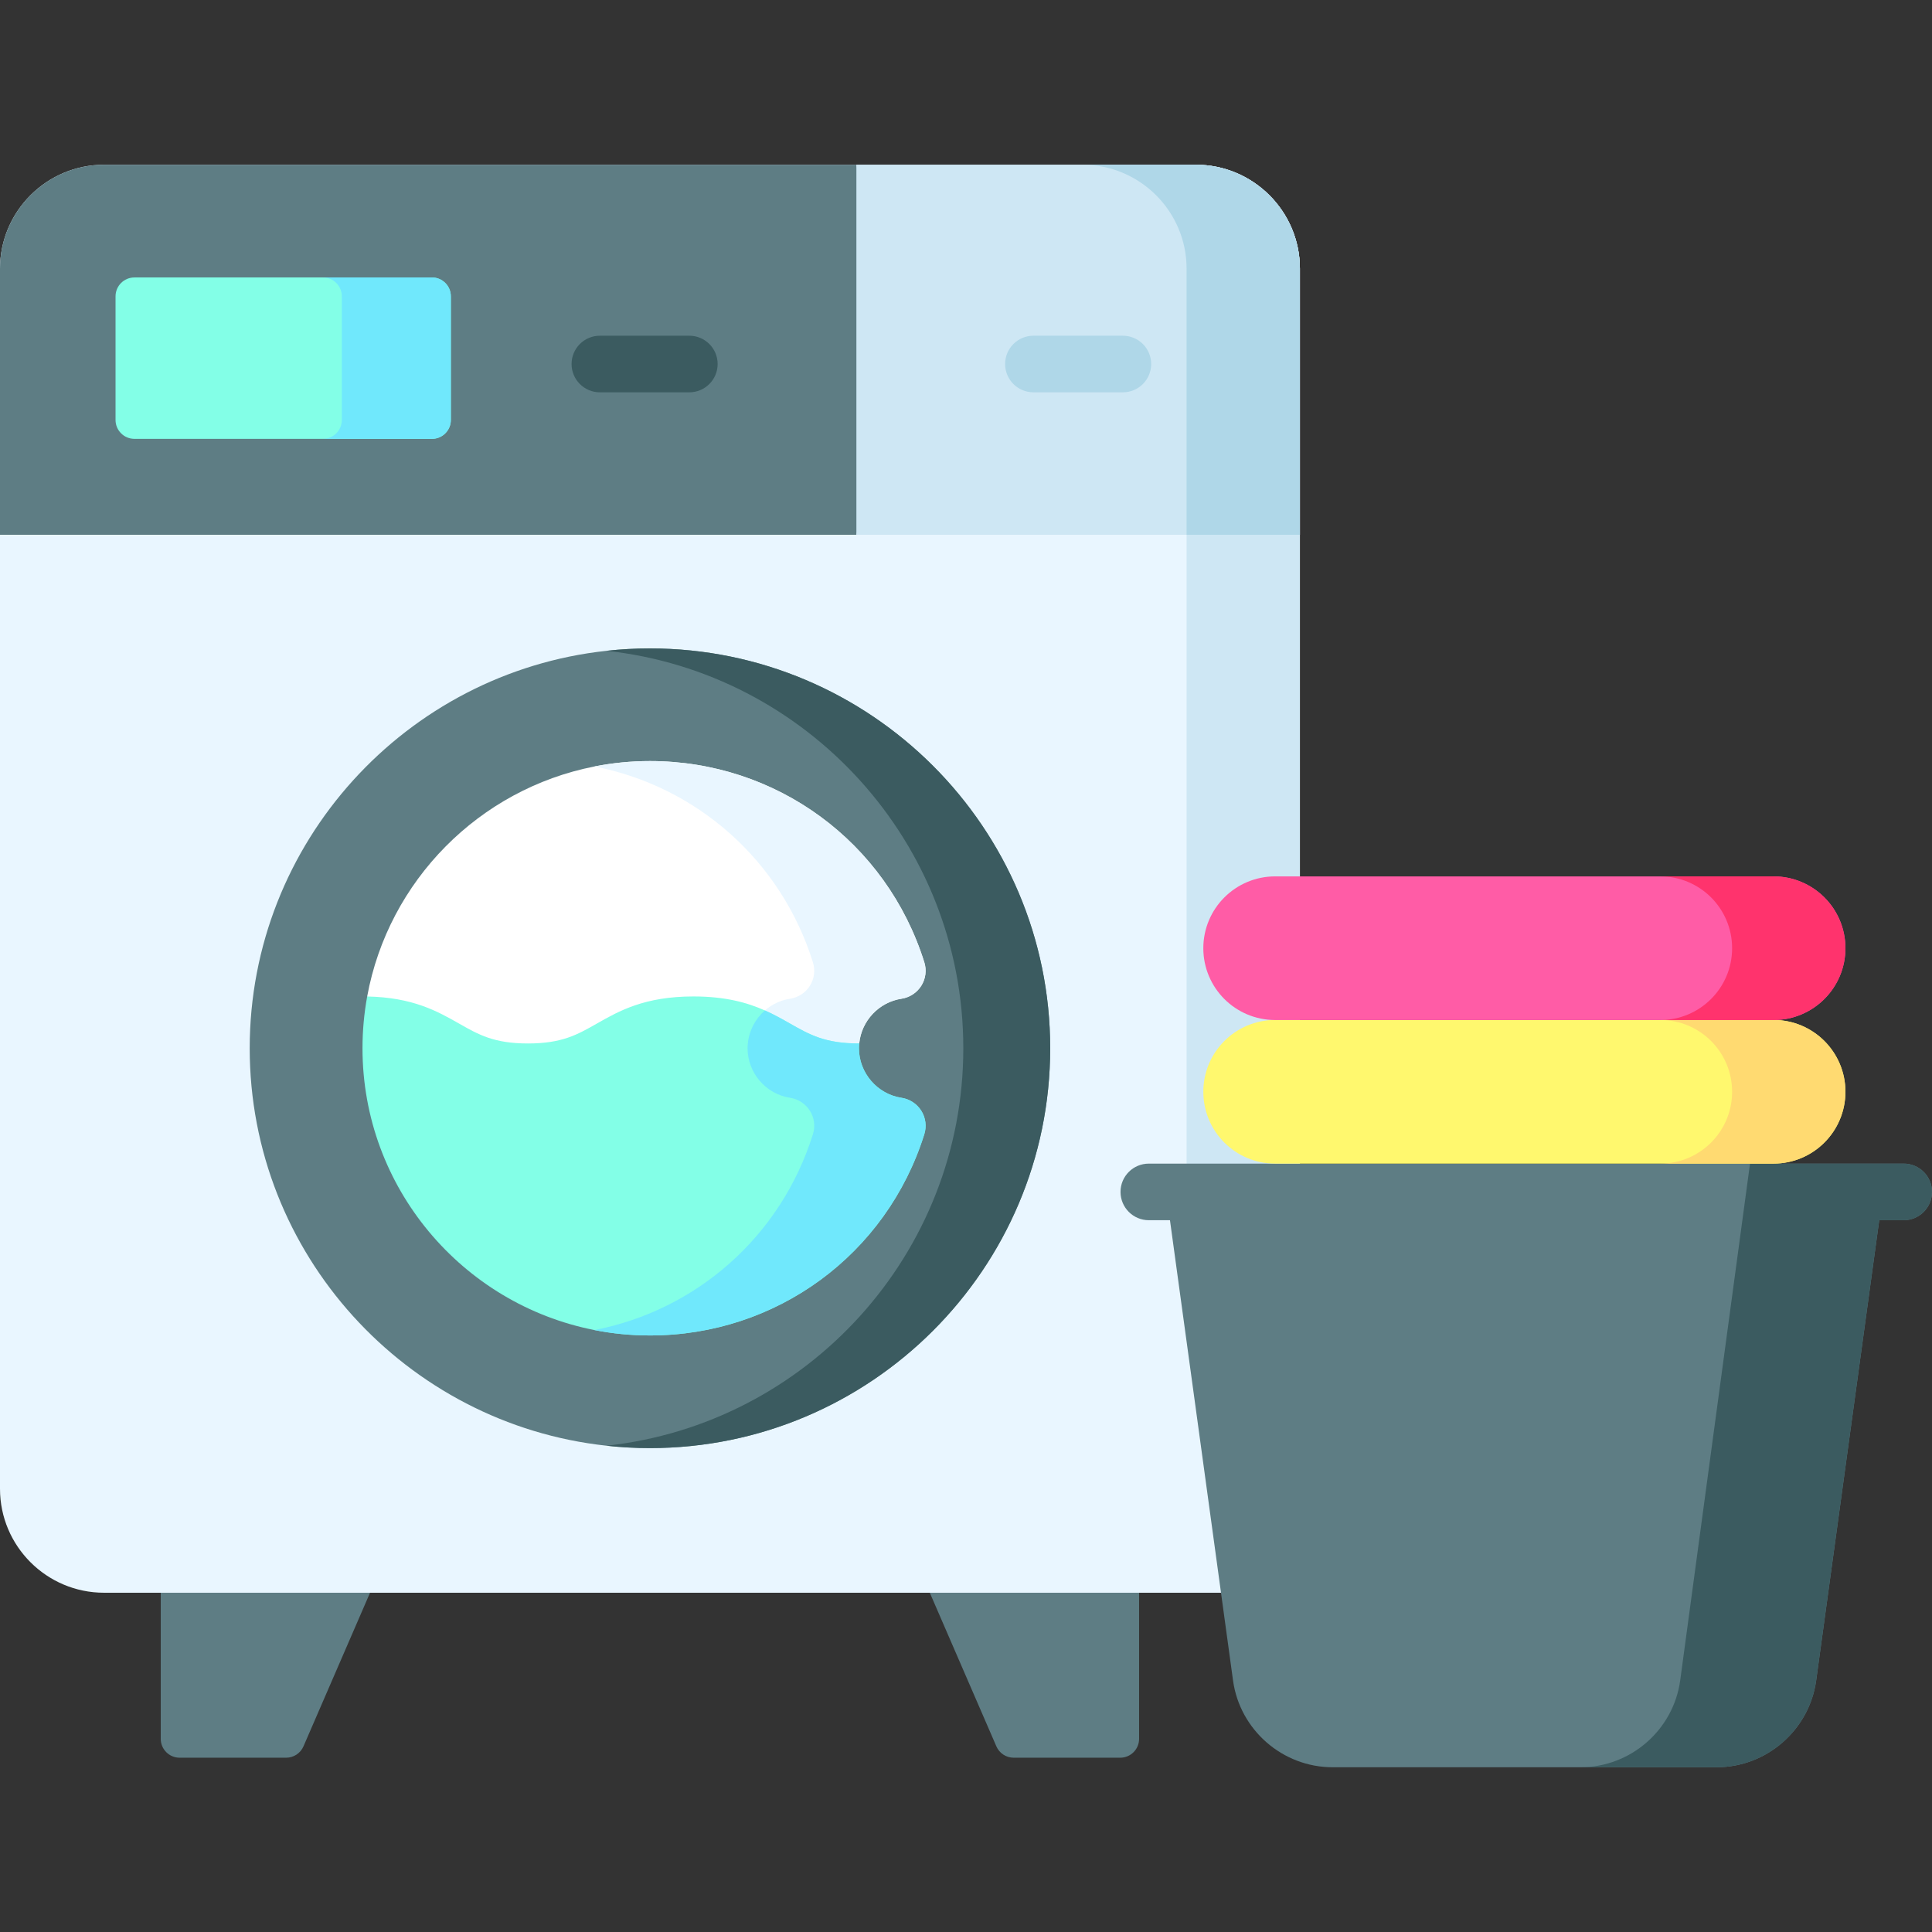
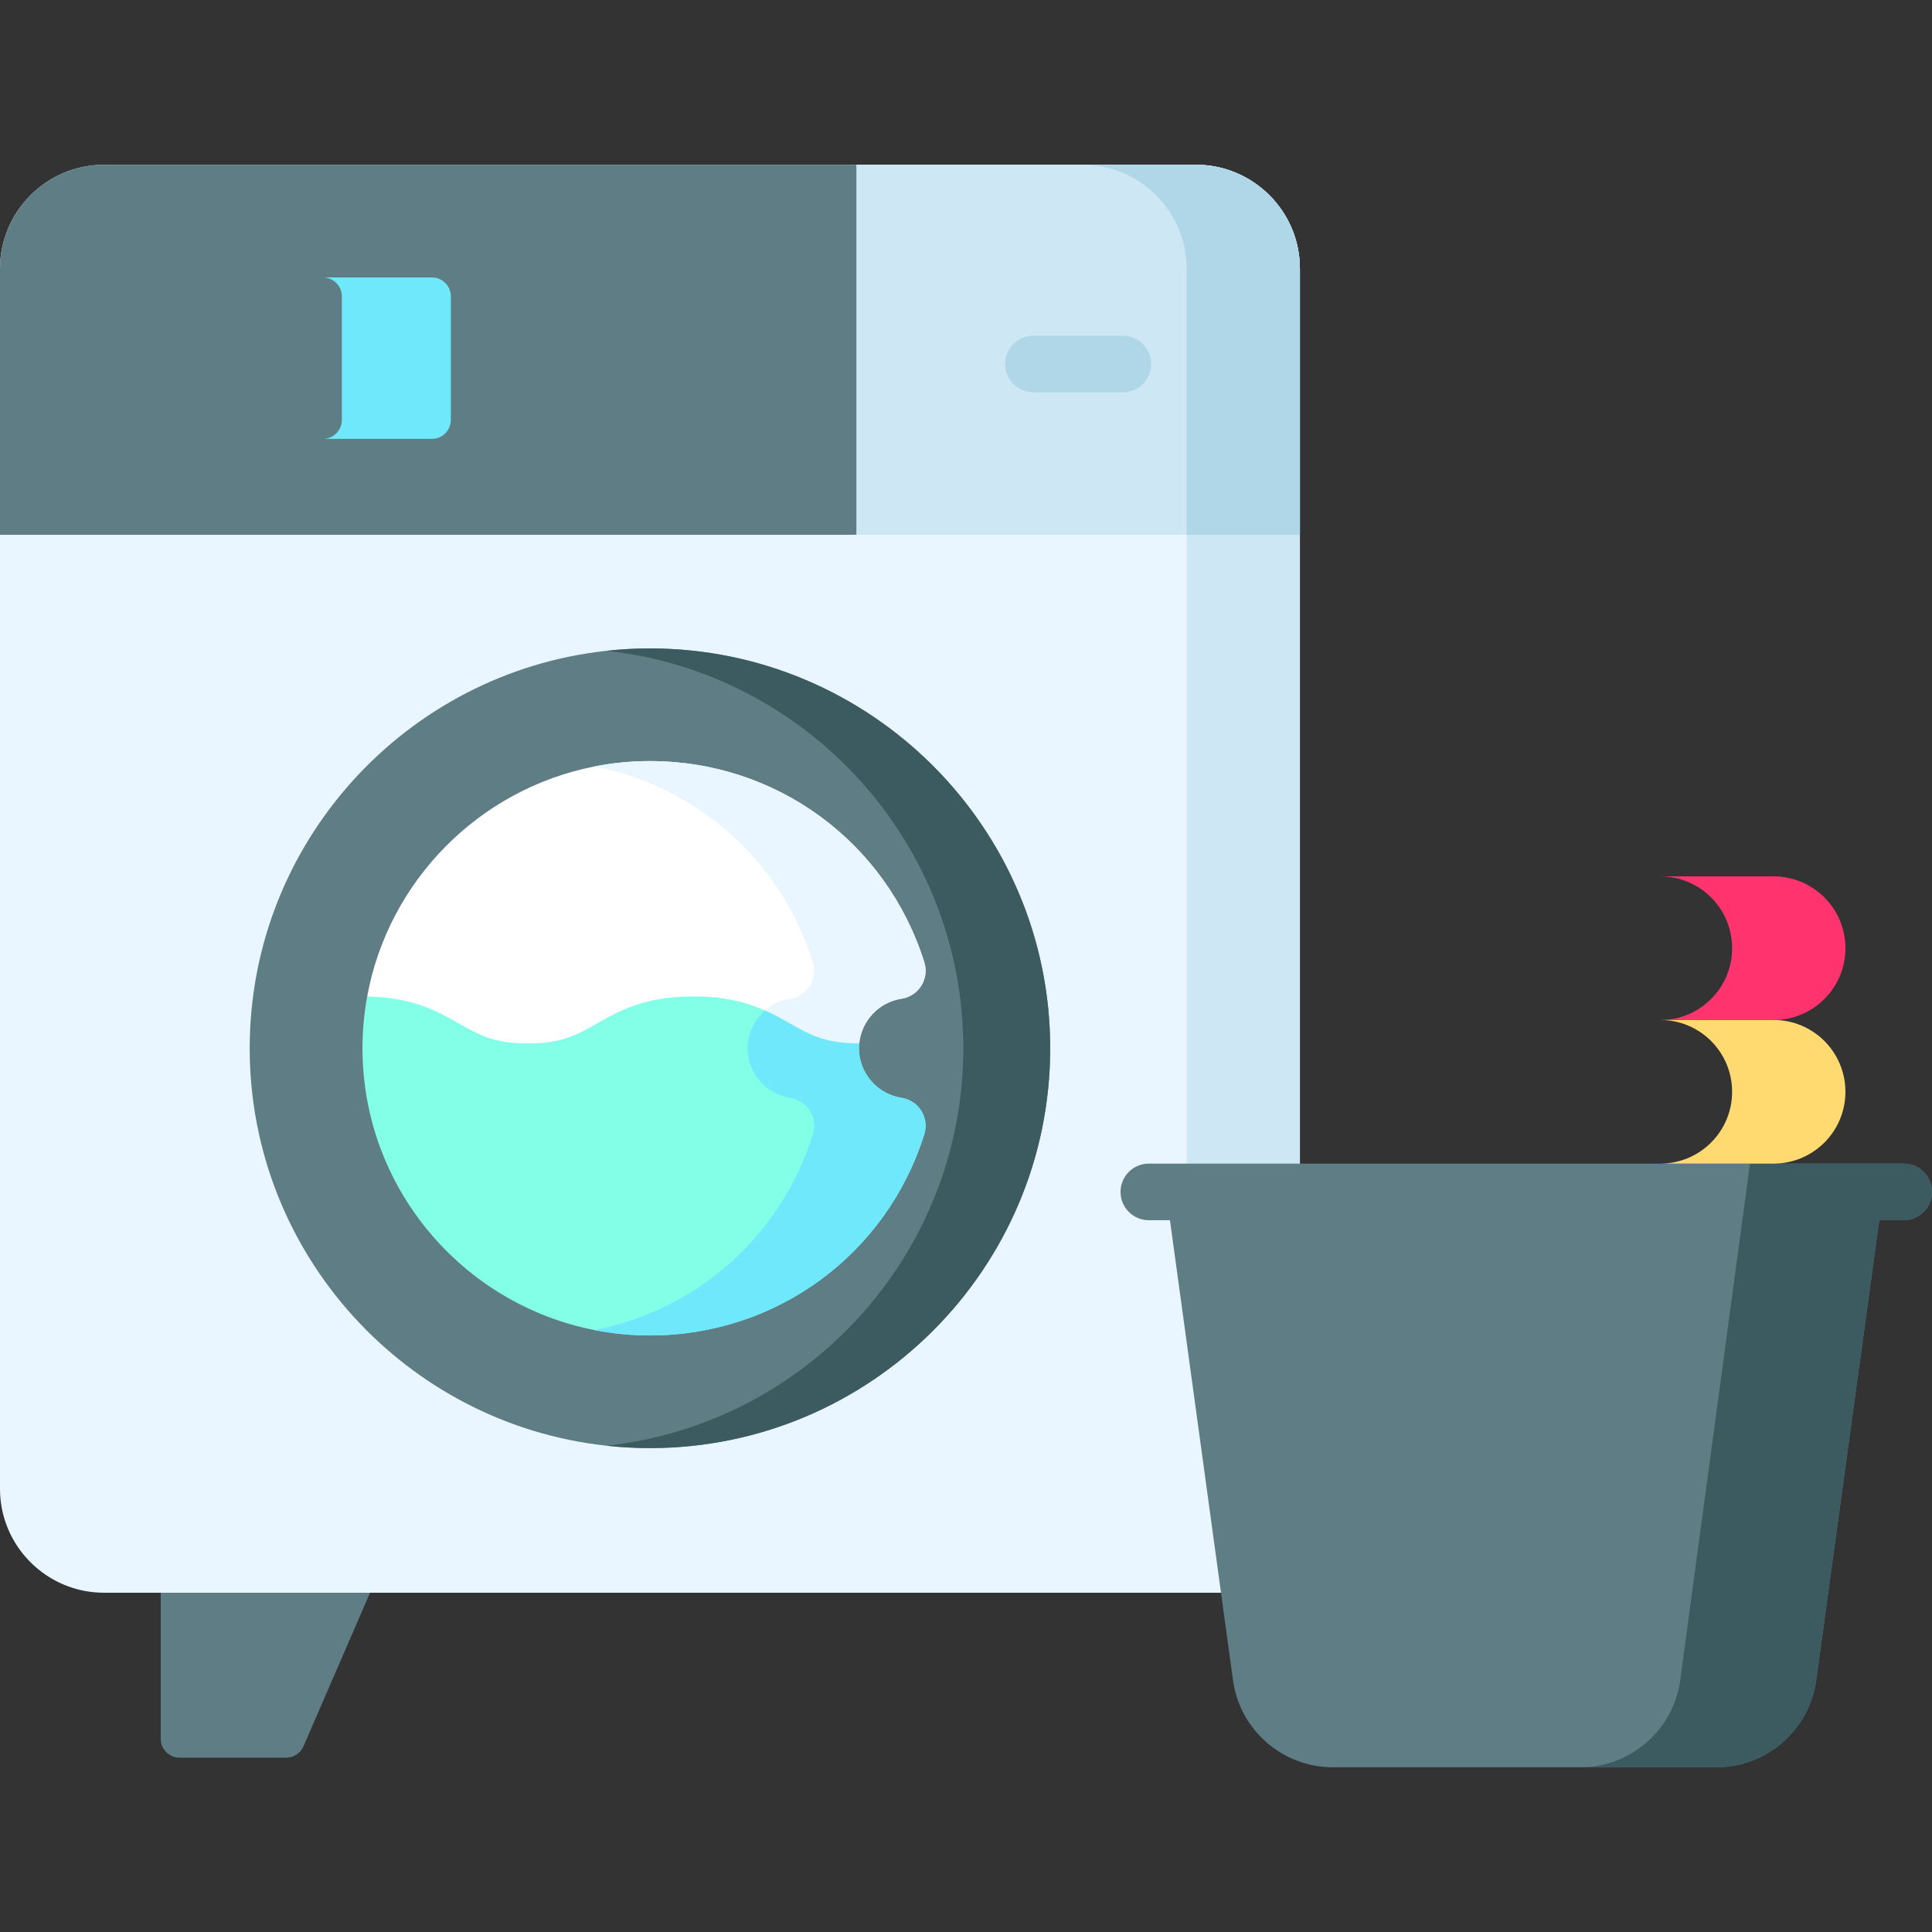
<svg xmlns="http://www.w3.org/2000/svg" preserveAspectRatio="xMidYMid slice" id="Layer_1" height="640px" viewBox="0 0 512 512" width="640px">
  <rect x="0" y="0" width="512" height="512" fill="#333333" stroke="none" />
  <g>
    <g fill="#5e7d84">
      <path d="m95.851 409.613h-48.246c-2.764 0-5.005 2.239-5.005 5v46.199c0 2.761 2.241 5 5.005 5h28.227c1.996 0 3.8-1.184 4.593-3.014l20.02-46.199c.67-1.545.516-3.324-.41-4.731s-2.498-2.255-4.184-2.255z" />
-       <path d="m296.867 409.613h-48.247c-1.685 0-3.258.848-4.184 2.255-.925 1.407-1.079 3.186-.41 4.731l20.02 46.199c.793 1.83 2.598 3.014 4.593 3.014h28.227c2.764 0 5.005-2.239 5.005-5v-46.199c.001-2.761-2.24-5-5.004-5z" />
    </g>
    <path d="m344.486 71.2v343.39c0 4.14-3.353 7.5-7.507 7.5h-309.412c-15.205 0-27.567-12.36-27.567-27.54v-323.35c0-15.18 12.362-27.54 27.567-27.54h289.353c15.204 0 27.566 12.36 27.566 27.54z" fill="#e9f6ff" />
    <path d="m316.919 43.66h-30.029c15.205 0 27.567 12.36 27.567 27.54v260.738l22.522 90.152c4.154 0 7.507-3.36 7.507-7.5v-343.39c0-15.18-12.362-27.54-27.567-27.54z" fill="#cee7f4" />
    <path d="m226.952 43.66h-199.385c-15.205 0-27.567 12.36-27.567 27.54v70.52h226.952l10.01-46.805z" fill="#5e7d84" />
    <path d="m344.486 71.2v70.52h-117.534v-98.06h89.968c15.204 0 27.566 12.36 27.566 27.54z" fill="#cee7f4" />
    <path d="m344.486 71.2v70.52h-30.029v-70.52c0-15.18-12.362-27.54-27.567-27.54h30.029c15.205 0 27.567 12.36 27.567 27.54z" fill="#afd7e8" />
-     <path d="m182.674 88.969h-23.695c-4.146 0-7.507 3.358-7.507 7.5s3.361 7.5 7.507 7.5h23.695c4.146 0 7.507-3.358 7.507-7.5s-3.361-7.5-7.507-7.5z" fill="#3b5b60" />
    <path d="m297.567 88.969h-23.695c-4.146 0-7.507 3.358-7.507 7.5s3.361 7.5 7.507 7.5h23.695c4.146 0 7.507-3.358 7.507-7.5s-3.361-7.5-7.507-7.5z" fill="#afd7e8" />
    <path d="m278.312 277.8c0 58.43-47.576 105.96-106.064 105.96-3.884 0-7.728-.21-11.511-.63-53.092-5.74-94.562-50.79-94.562-105.33s41.47-99.59 94.562-105.33c3.784-.42 7.627-.63 11.511-.63 58.487 0 106.064 47.53 106.064 105.96z" fill="#5e7d84" />
    <path d="m278.312 277.8c0 58.43-47.576 105.96-106.064 105.96-3.884 0-7.728-.21-11.511-.63 53.092-5.74 94.552-50.79 94.552-105.33s-41.46-99.59-94.552-105.33c3.784-.42 7.627-.63 11.511-.63 58.487 0 106.064 47.53 106.064 105.96z" fill="#3b5b60" />
    <path d="m244.158 261.23c-1.161 1.85-3.083 3.11-5.245 3.44-6.016.91-10.64 5.89-11.211 11.86l-26.756 9.44-62.501 22.04-41.14-43.93c5.615-30.67 29.679-54.97 60.239-60.96 4.755-.94 9.679-1.43 14.704-1.43 33.483 0 62.701 21.43 72.701 53.32.661 2.09.371 4.36-.791 6.22z" fill="#fff" />
    <path d="m244.158 261.23c-1.161 1.85-3.083 3.11-5.245 3.44-6.016.91-10.64 5.89-11.211 11.86l-26.756 9.44c-1.772-2.27-2.833-5.12-2.833-8.17 0-.43.02-.85.07-1.27.571-5.97 5.195-10.95 11.211-11.86 2.162-.33 4.084-1.59 5.245-3.44 1.161-1.86 1.451-4.13.791-6.22-8.488-27.08-30.84-46.61-57.887-51.89 4.755-.94 9.679-1.43 14.704-1.43 33.483 0 62.701 21.43 72.701 53.32.662 2.09.372 4.36-.79 6.22z" fill="#e9f6ff" />
    <path d="m244.949 300.59c-10 31.89-39.218 53.32-72.701 53.32-5.035 0-9.95-.49-14.714-1.43-34.994-6.86-61.47-37.74-61.47-74.68 0-4.68.43-9.27 1.241-13.72 12.142.24 18.638 3.93 24.394 7.2 5.165 2.94 9.239 5.25 18.218 5.25s13.053-2.31 18.218-5.25c5.946-3.38 12.692-7.21 25.645-7.21 8.448 0 14.264 1.63 18.928 3.71 2.482 1.1 4.645 2.33 6.707 3.5 5.165 2.94 9.239 5.25 18.218 5.25h.07c-.05.42-.07.84-.07 1.27 0 6.51 4.845 12.16 11.281 13.13 2.162.33 4.084 1.59 5.245 3.44 1.161 1.86 1.451 4.13.79 6.22z" fill="#83ffe7" />
    <path d="m244.949 300.59c-10 31.89-39.218 53.32-72.701 53.32-5.035 0-9.95-.49-14.714-1.43 27.056-5.27 49.408-24.81 57.897-51.89.661-2.09.37-4.36-.791-6.22-1.161-1.85-3.083-3.11-5.245-3.44-6.436-.97-11.281-6.62-11.281-13.13 0-.43.02-.85.07-1.27.33-3.44 2.012-6.56 4.524-8.75 2.482 1.1 4.645 2.33 6.707 3.5 5.165 2.94 9.239 5.25 18.218 5.25h.07c-.05.42-.07.84-.07 1.27 0 6.51 4.845 12.16 11.281 13.13 2.162.33 4.084 1.59 5.245 3.44 1.161 1.86 1.451 4.13.79 6.22z" fill="#70e8fc" />
-     <path d="m119.477 78.53v32.77c0 2.76-2.242 5-5.005 5h-78.847c-2.763 0-5.005-2.24-5.005-5v-32.77c0-2.76 2.242-5 5.005-5h78.847c2.762 0 5.005 2.24 5.005 5z" fill="#83ffe7" />
    <path d="m119.477 78.53v32.77c0 2.76-2.242 5-5.005 5h-28.888c2.763 0 5.005-2.24 5.005-5v-32.77c0-2.76-2.242-5-5.005-5h28.888c2.762 0 5.005 2.24 5.005 5z" fill="#70e8fc" />
    <path d="m512 315.87c0 4.14-3.363 7.5-7.507 7.5h-6.476l-16.716 122c-1.812 13.1-13.143 22.97-26.376 22.97h-101.78c-13.223 0-24.564-9.87-26.376-22.97l-16.716-122h-5.595c-4.154 0-7.507-3.36-7.507-7.5 0-4.15 3.353-7.5 7.507-7.5h200.035c4.144 0 7.507 3.35 7.507 7.5z" fill="#5e7d84" />
    <path d="m512 315.87c0 4.14-3.363 7.5-7.507 7.5h-6.476l-16.716 122c-1.812 13.1-13.143 22.97-26.376 22.97h-36.035c13.233 0 24.564-9.87 26.376-22.97l18.508-137h40.72c4.143 0 7.506 3.35 7.506 7.5z" fill="#3b5b60" />
-     <path d="m489.058 289.33c0 10.52-8.528 19.04-19.049 19.04h-132.069c-5.265 0-10.02-2.13-13.473-5.57-3.443-3.45-5.575-8.21-5.575-13.47 0-10.51 8.528-19.03 19.049-19.03h132.069c5.265 0 10.02 2.13 13.473 5.57 3.443 3.45 5.575 8.21 5.575 13.46z" fill="#fff86e" />
-     <path d="m489.058 251.29c0 10.51-8.528 19.03-19.049 19.03h-132.069c-5.265 0-10.02-2.13-13.473-5.57-3.443-3.45-5.575-8.21-5.575-13.46 0-10.52 8.528-19.04 19.049-19.04h132.069c5.265 0 10.02 2.13 13.473 5.57 3.443 3.45 5.575 8.21 5.575 13.47z" fill="#ff5ca6" />
    <path d="m489.058 289.33c0 10.52-8.528 19.04-19.049 19.04h-30.029c10.52 0 19.049-8.52 19.049-19.04 0-5.25-2.132-10.01-5.575-13.46-3.453-3.44-8.208-5.57-13.473-5.57h30.029c5.265 0 10.02 2.13 13.473 5.57 3.443 3.45 5.575 8.21 5.575 13.46z" fill="#ffda71" />
    <path d="m489.058 251.29c0 10.51-8.528 19.03-19.049 19.03h-30.029c10.52 0 19.049-8.52 19.049-19.03 0-5.26-2.132-10.02-5.575-13.47-3.453-3.44-8.208-5.57-13.473-5.57h30.029c5.265 0 10.02 2.13 13.473 5.57 3.443 3.45 5.575 8.21 5.575 13.47z" fill="#ff336d" />
  </g>
</svg>